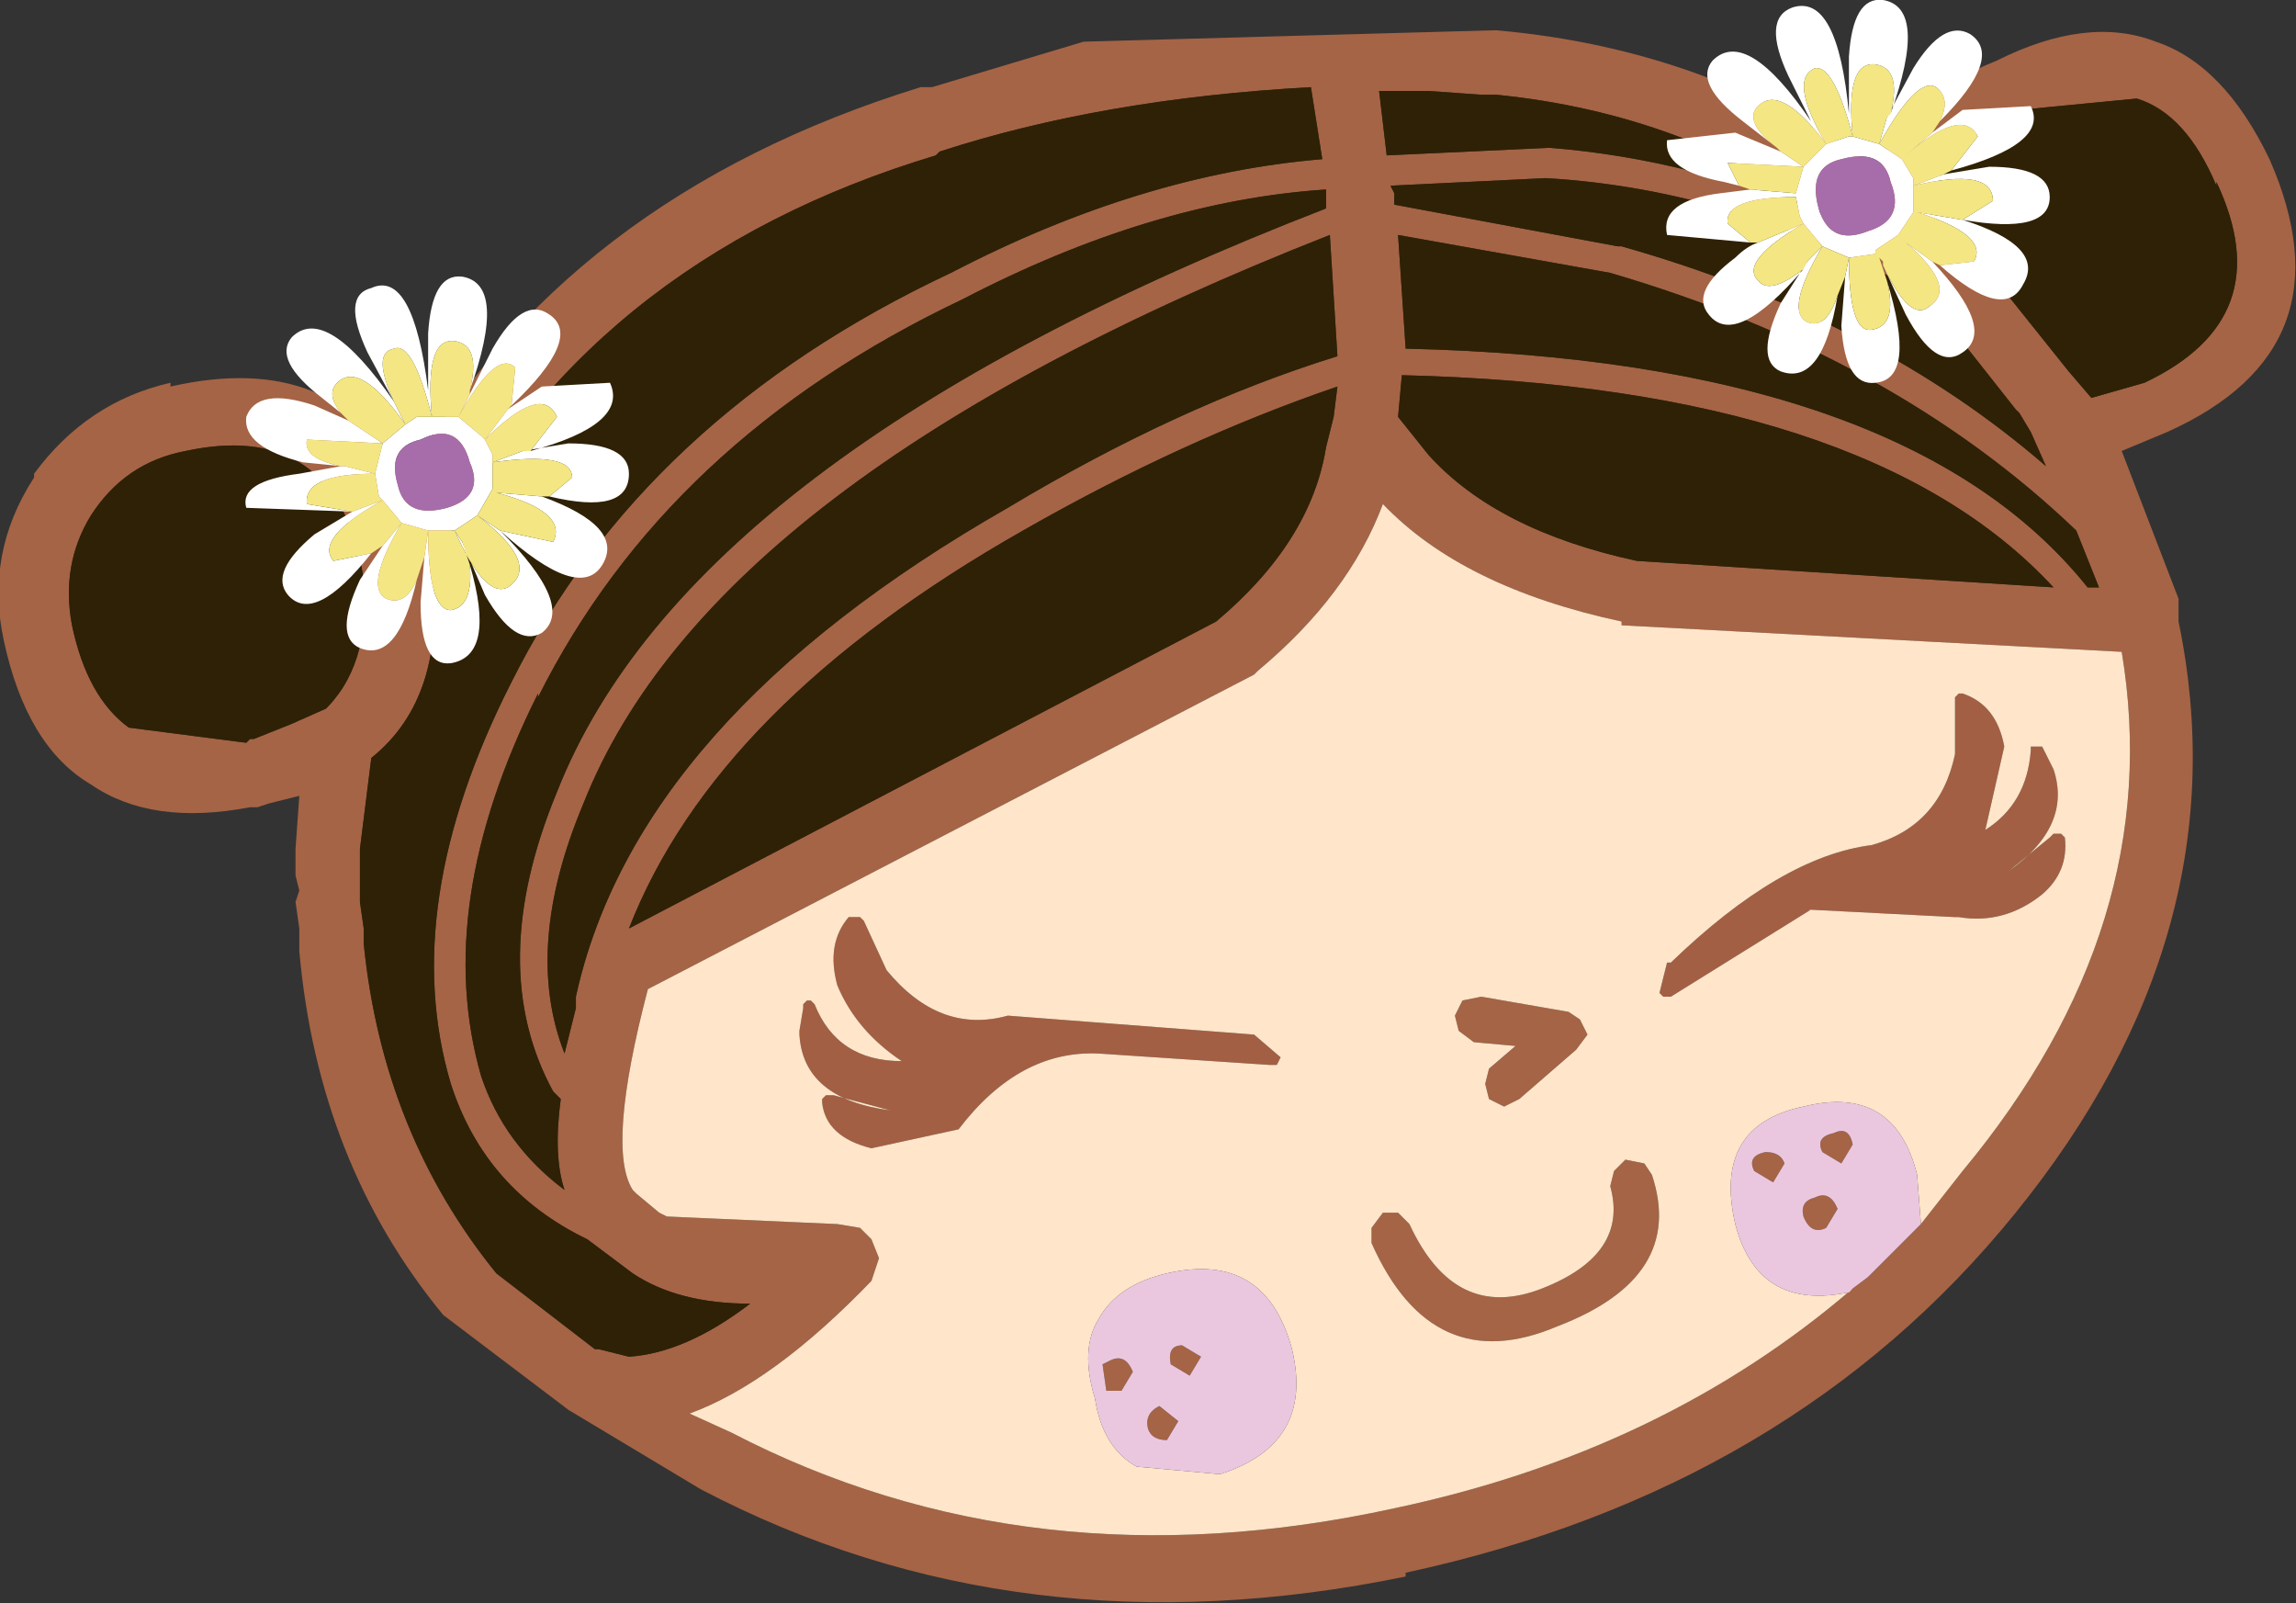
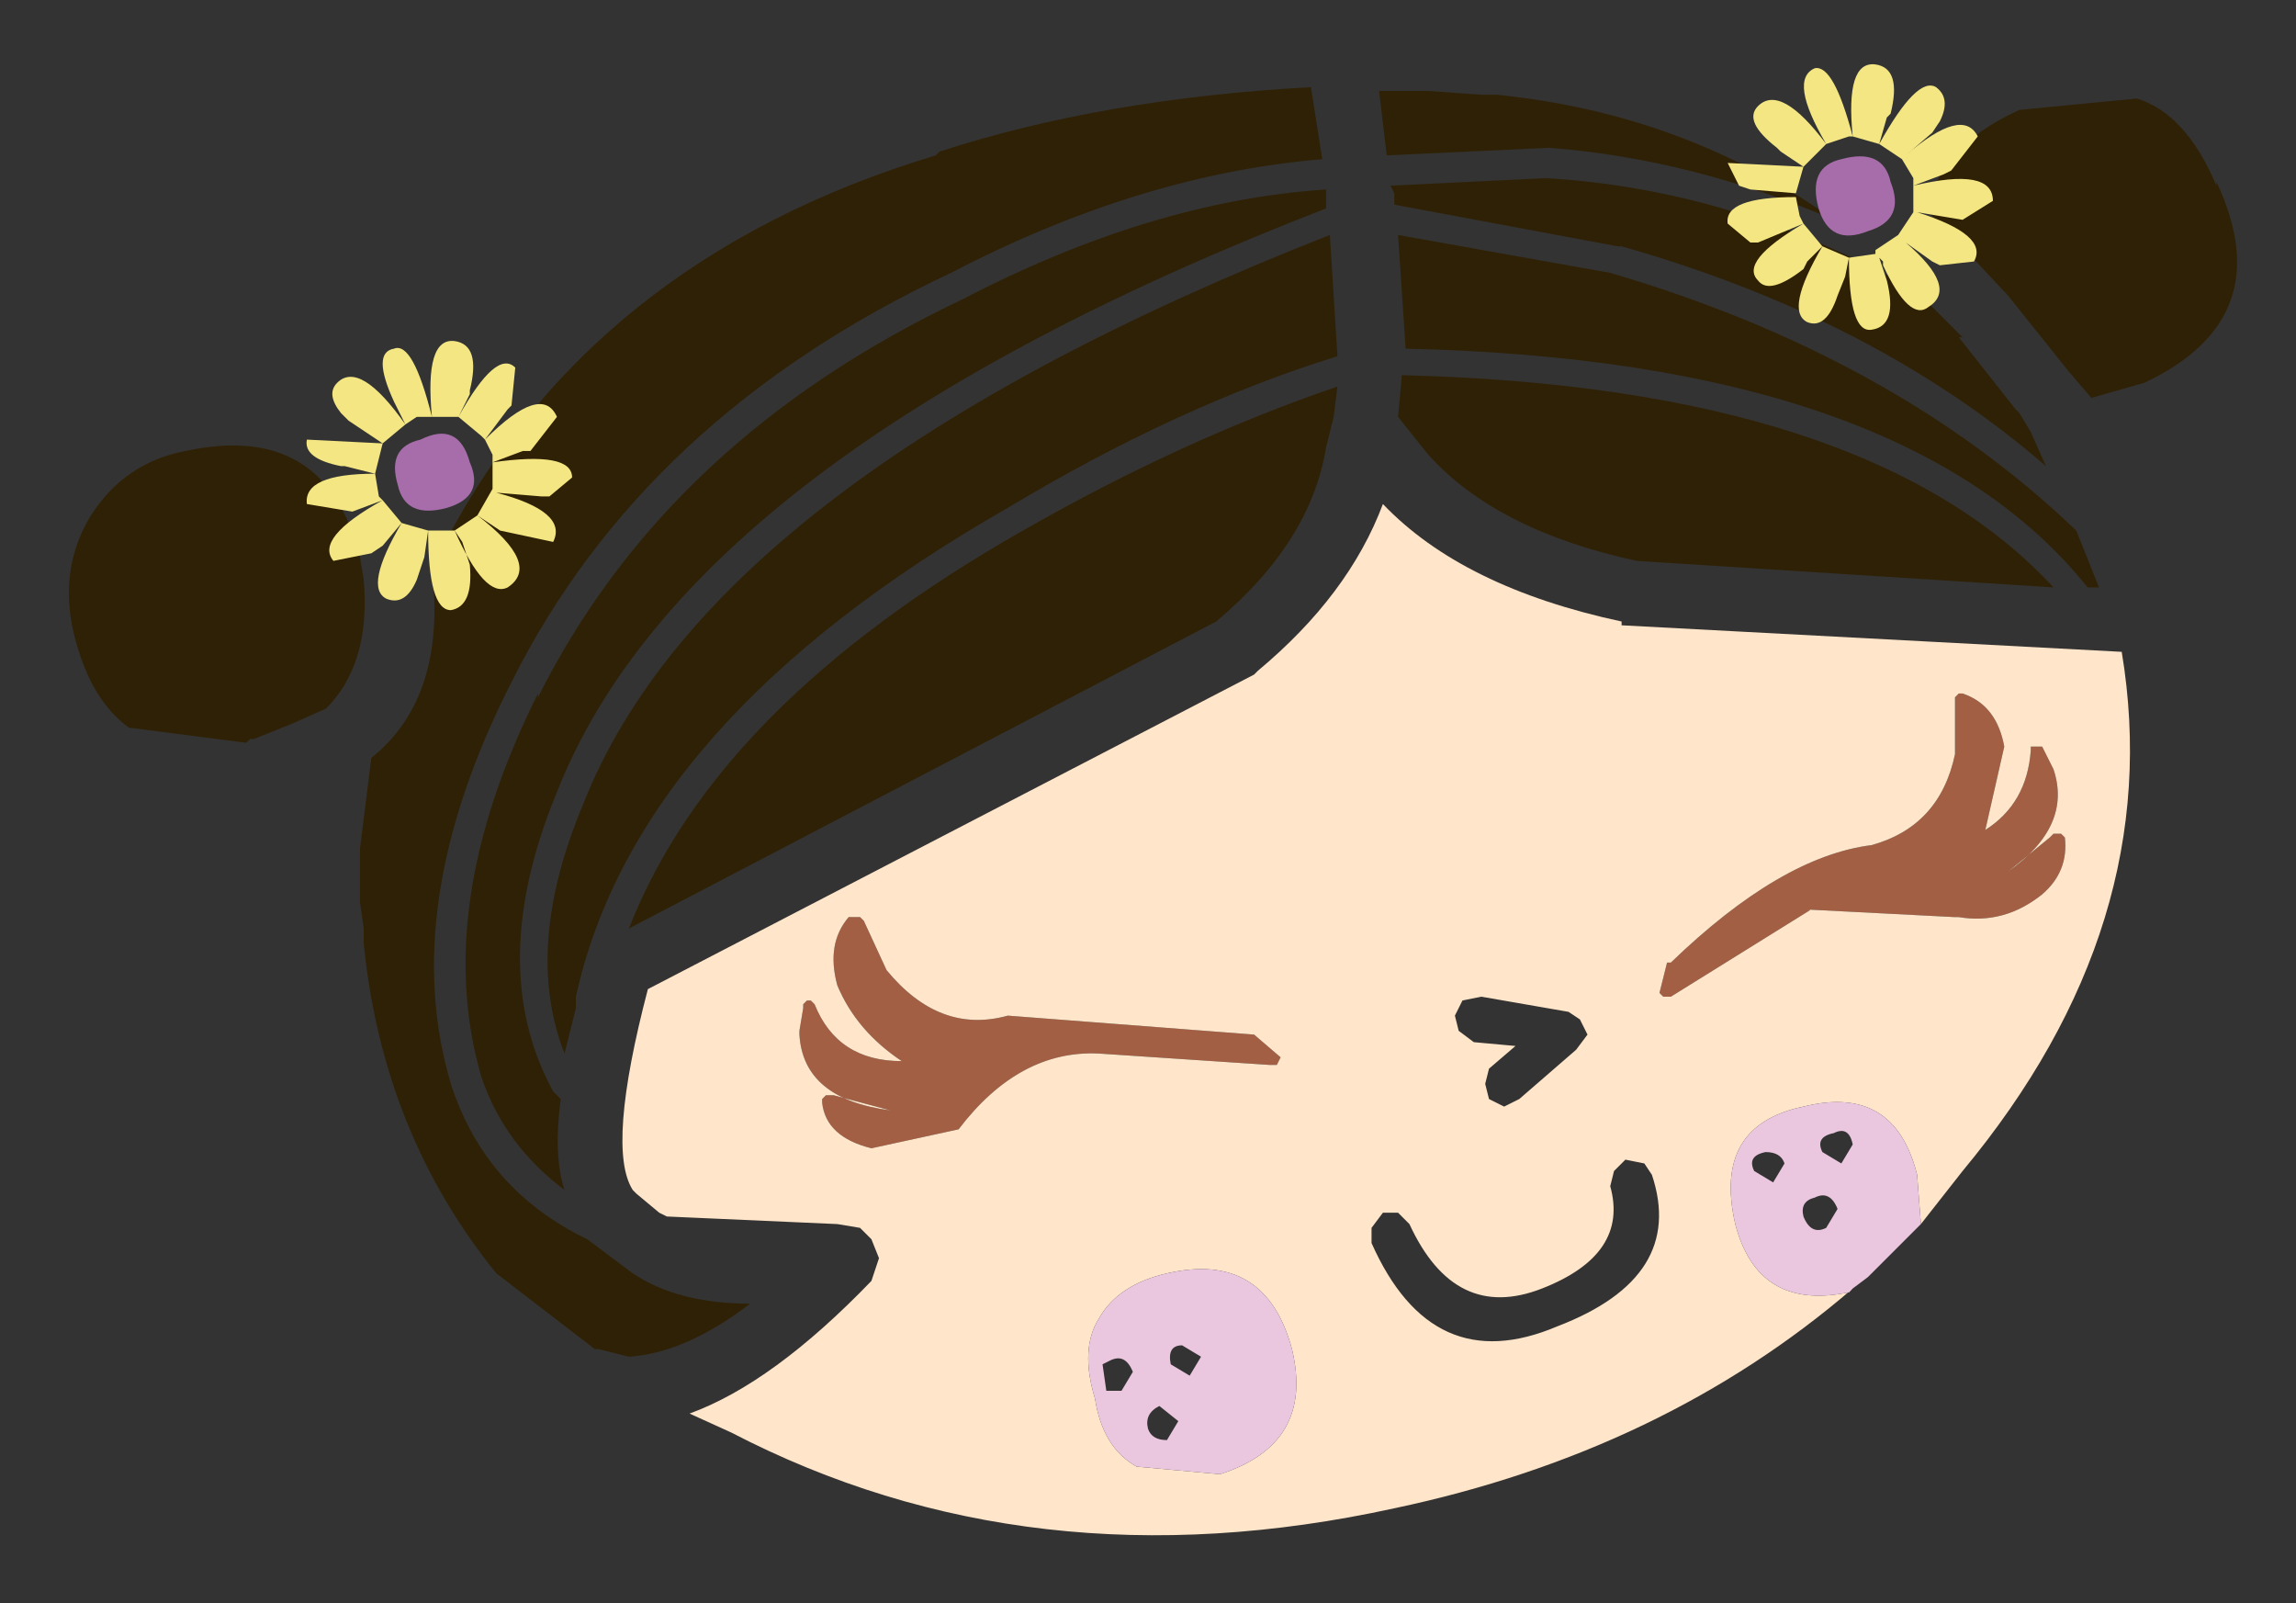
<svg xmlns="http://www.w3.org/2000/svg" height="21.15px" width="30.3px">
  <rect width="100%" height="100%" fill="#333333" stroke="none" />
  <g transform="matrix(1.0, 0.0, 0.0, 1.0, -4.45, -3.5)">
-     <path d="M34.4 5.6 Q35.5 8.1 33.05 9.2 L32.45 9.45 33.2 11.4 33.2 11.5 33.2 11.55 33.2 11.6 33.2 11.7 Q34.05 15.8 31.05 19.5 28.1 23.15 23.0 24.25 L23.0 24.3 Q17.9 25.35 13.7 23.15 L11.95 22.1 10.3 20.85 Q8.65 18.85 8.4 16.05 L8.4 15.95 8.4 15.75 8.35 15.4 8.4 15.25 8.35 15.05 8.35 14.7 8.4 14.0 8.0 14.1 7.85 14.15 7.75 14.15 Q6.45 14.4 5.65 13.85 4.8 13.35 4.5 11.95 4.25 10.8 4.9 9.8 L4.9 9.75 Q5.6 8.8 6.7 8.55 L6.7 8.6 Q8.9 8.1 9.8 9.85 11.9 6.1 16.6 4.65 L16.75 4.65 18.75 4.05 24.15 3.9 24.2 3.9 Q27.05 4.15 29.25 5.75 29.55 4.8 30.8 4.3 32.0 3.7 32.9 4.05 33.8 4.35 34.4 5.6 M30.35 7.95 L29.75 7.35 Q27.4 6.0 24.85 5.85 L22.8 5.95 22.85 6.05 22.85 6.2 25.8 6.75 25.85 6.75 Q29.2 7.7 31.45 9.65 L31.25 9.2 31.1 8.95 31.05 8.9 30.3 7.95 30.35 7.95 M33.7 5.9 L33.7 5.95 Q33.3 5.0 32.65 4.8 L31.1 4.95 Q30.0 5.45 29.9 6.3 L30.05 6.45 30.1 6.5 30.2 6.6 30.95 7.4 31.75 8.4 32.05 8.75 32.75 8.55 Q34.55 7.7 33.7 5.9 M22.9 9.0 L23.3 9.5 Q24.2 10.5 26.05 10.9 L31.55 11.25 Q29.1 8.6 22.95 8.45 L22.9 9.0 M22.05 9.0 L22.1 8.6 Q20.05 9.3 17.95 10.5 13.9 12.8 12.75 15.75 L20.5 11.7 Q21.75 10.65 21.95 9.4 L22.05 9.0 M21.95 6.25 L21.95 6.05 21.95 6.15 21.95 6.0 Q19.65 6.15 17.15 7.45 13.25 9.3 11.55 12.7 L11.55 12.65 Q10.15 15.45 10.8 17.7 11.1 18.6 11.9 19.2 11.75 18.75 11.85 18.0 L11.75 17.9 Q10.85 16.25 11.8 13.95 13.55 9.5 21.95 6.25 M21.9 5.6 L21.75 4.65 Q19.0 4.8 16.85 5.5 L16.8 5.55 Q12.15 6.95 10.2 10.9 L10.15 11.0 Q10.35 12.7 9.35 13.5 L9.2 14.7 9.2 15.05 9.2 15.25 9.2 15.4 9.25 15.75 9.25 15.95 Q9.5 18.45 11.0 20.3 L12.3 21.3 12.35 21.3 12.75 21.4 Q13.5 21.35 14.35 20.7 13.4 20.7 12.8 20.3 L12.2 19.85 Q10.85 19.2 10.4 17.8 9.7 15.45 11.2 12.5 12.95 9.0 17.0 7.1 19.5 5.8 21.9 5.6 M24.1 4.75 L24.0 4.75 23.3 4.7 23.0 4.7 22.65 4.7 22.75 5.55 24.9 5.45 Q26.8 5.6 28.65 6.4 26.7 5.0 24.2 4.75 L24.1 4.75 M32.15 11.25 L31.85 10.5 Q29.45 8.2 25.7 7.1 L22.9 6.6 23.0 8.1 Q29.6 8.25 32.0 11.25 L32.15 11.25 M29.8 19.65 L30.35 18.95 Q33.05 15.7 32.45 12.1 L25.85 11.75 25.85 11.7 Q23.75 11.25 22.7 10.15 22.25 11.35 21.05 12.35 L21.0 12.4 13.0 16.55 Q12.45 18.65 12.8 19.2 L12.85 19.25 13.15 19.5 13.25 19.55 15.5 19.65 15.8 19.7 15.95 19.85 16.05 20.1 15.95 20.4 Q14.65 21.75 13.55 22.15 L14.1 22.4 Q18.05 24.45 22.85 23.4 26.4 22.65 28.9 20.5 L29.1 20.35 29.65 19.8 29.8 19.65 M22.1 8.2 L22.0 6.6 Q13.85 9.8 12.15 14.1 11.35 16.0 11.9 17.4 L12.05 16.8 12.05 16.65 Q12.85 13.0 17.75 10.2 20.0 8.85 22.1 8.2 M24.0 16.65 L25.15 16.85 25.3 16.95 25.4 17.15 25.25 17.35 24.5 18.0 24.3 18.1 24.1 18.0 24.05 17.8 24.1 17.6 24.45 17.3 23.9 17.25 23.7 17.1 23.65 16.9 23.75 16.7 24.0 16.65 M20.15 21.65 L19.9 21.5 Q19.85 21.25 20.05 21.25 L20.3 21.4 20.15 21.65 M22.55 19.9 L22.55 19.7 22.7 19.5 22.9 19.5 23.05 19.65 Q23.65 20.95 24.8 20.5 25.95 20.05 25.7 19.15 L25.75 18.95 25.9 18.8 26.15 18.85 26.25 19.0 Q26.7 20.35 25.0 21.0 23.35 21.7 22.55 19.9 M28.9 18.6 L28.75 18.85 28.5 18.7 Q28.4 18.5 28.65 18.45 28.85 18.35 28.9 18.6 M28.4 19.3 Q28.6 19.2 28.7 19.45 L28.55 19.7 Q28.35 19.8 28.25 19.55 28.2 19.35 28.4 19.3 M28.0 18.85 L27.85 19.1 27.6 18.95 Q27.5 18.75 27.75 18.7 27.95 18.7 28.0 18.85 M6.9 9.45 Q6.1 9.6 5.65 10.3 5.25 10.95 5.4 11.75 5.6 12.7 6.15 13.1 L7.7 13.3 7.75 13.25 7.8 13.25 8.3 13.05 8.75 12.85 8.7 12.9 Q9.35 12.3 9.25 11.15 L9.2 10.85 Q8.75 9.05 6.9 9.45 M19.0 21.5 L19.1 21.45 Q19.3 21.35 19.4 21.6 L19.25 21.85 19.05 21.85 19.0 21.5 M19.6 22.35 Q19.55 22.15 19.75 22.05 L20.0 22.25 19.85 22.5 Q19.65 22.5 19.6 22.35" fill="#a56445" fill-rule="evenodd" stroke="none" />
    <path d="M33.7 5.9 Q34.55 7.7 32.75 8.55 L32.05 8.75 31.75 8.4 30.95 7.4 30.2 6.6 30.1 6.5 30.05 6.45 29.9 6.3 Q30.0 5.45 31.1 4.95 L32.65 4.8 Q33.3 5.0 33.7 5.95 L33.7 5.9 M30.35 7.95 L30.3 7.95 31.05 8.9 31.1 8.95 31.25 9.2 31.45 9.65 Q29.2 7.7 25.85 6.75 L25.8 6.75 22.85 6.2 22.85 6.05 22.8 5.95 24.85 5.85 Q27.4 6.0 29.75 7.35 L30.35 7.95 M32.15 11.25 L32.0 11.25 Q29.6 8.25 23.0 8.1 L22.9 6.6 25.7 7.1 Q29.45 8.2 31.85 10.5 L32.15 11.25 M24.1 4.75 L24.2 4.75 Q26.7 5.0 28.65 6.4 26.8 5.6 24.9 5.45 L22.75 5.55 22.65 4.7 23.0 4.7 23.3 4.7 24.0 4.75 24.1 4.75 M21.9 5.6 Q19.5 5.8 17.0 7.1 12.95 9.0 11.2 12.5 9.7 15.45 10.4 17.8 10.85 19.2 12.2 19.85 L12.8 20.3 Q13.4 20.7 14.35 20.7 13.5 21.35 12.75 21.4 L12.35 21.3 12.3 21.3 11.0 20.3 Q9.5 18.45 9.25 15.95 L9.25 15.75 9.2 15.4 9.2 15.25 9.2 15.05 9.2 14.7 9.35 13.5 Q10.35 12.7 10.15 11.0 L10.2 10.9 Q12.15 6.95 16.8 5.55 L16.85 5.5 Q19.0 4.8 21.75 4.65 L21.9 5.6 M21.95 6.25 Q13.55 9.5 11.8 13.95 10.85 16.25 11.75 17.9 L11.85 18.0 Q11.75 18.75 11.9 19.2 11.1 18.6 10.8 17.7 10.15 15.45 11.55 12.65 L11.55 12.7 Q13.25 9.3 17.15 7.45 19.65 6.15 21.95 6.0 L21.95 6.15 21.95 6.05 21.95 6.25 M22.05 9.0 L21.95 9.4 Q21.75 10.65 20.5 11.7 L12.75 15.75 Q13.9 12.8 17.95 10.5 20.05 9.3 22.1 8.6 L22.05 9.0 M22.9 9.0 L22.95 8.45 Q29.1 8.6 31.55 11.25 L26.05 10.9 Q24.2 10.5 23.3 9.5 L22.9 9.0 M22.1 8.2 Q20.0 8.85 17.75 10.2 12.85 13.0 12.05 16.65 L12.05 16.8 11.9 17.4 Q11.35 16.0 12.15 14.1 13.85 9.8 22.0 6.6 L22.1 8.2 M6.9 9.45 Q8.75 9.05 9.2 10.85 L9.25 11.15 Q9.35 12.3 8.7 12.9 L8.75 12.85 8.3 13.05 7.8 13.25 7.75 13.25 7.7 13.3 6.15 13.1 Q5.6 12.7 5.4 11.75 5.25 10.95 5.65 10.3 6.1 9.6 6.9 9.45" fill="#2f2105" fill-rule="evenodd" stroke="none" />
    <path d="M30.25 12.75 L30.25 12.7 30.3 12.65 30.35 12.65 Q30.8 12.8 30.9 13.35 L30.65 14.45 Q31.2 14.1 31.25 13.4 L31.25 13.35 31.3 13.35 31.35 13.35 31.4 13.35 31.55 13.65 Q31.8 14.4 30.95 15.0 L31.5 14.55 31.55 14.5 31.6 14.5 31.65 14.5 31.7 14.55 Q31.75 15.0 31.4 15.3 30.9 15.7 30.3 15.6 L30.25 15.6 28.3 15.5 28.35 15.5 26.5 16.65 26.45 16.65 26.4 16.65 26.35 16.6 26.45 16.2 26.5 16.2 Q27.95 14.8 29.15 14.65 30.05 14.4 30.25 13.45 L30.25 12.75 M21.25 17.55 L21.2 17.55 18.95 17.4 Q17.9 17.35 17.1 18.4 L15.95 18.65 Q15.35 18.5 15.3 18.05 L15.3 18.0 15.35 17.95 15.45 17.95 16.2 18.15 Q15.05 18.0 15.0 17.15 L15.0 17.1 15.05 16.8 15.05 16.75 15.1 16.7 15.15 16.7 15.2 16.75 Q15.5 17.5 16.35 17.5 15.75 17.1 15.5 16.5 15.35 15.95 15.65 15.6 L15.75 15.6 15.8 15.6 15.85 15.65 16.15 16.3 Q16.85 17.15 17.75 16.9 L21.0 17.15 21.35 17.45 21.3 17.55 21.25 17.55" fill="#a35f43" fill-rule="evenodd" stroke="none" />
    <path d="M30.25 12.75 L30.25 13.45 Q30.05 14.4 29.15 14.65 27.95 14.8 26.5 16.2 L26.45 16.2 26.35 16.6 26.4 16.65 26.45 16.65 26.5 16.65 28.35 15.5 28.3 15.5 30.25 15.6 30.3 15.6 Q30.9 15.7 31.4 15.3 31.75 15.0 31.7 14.55 L31.65 14.5 31.6 14.5 31.55 14.5 31.5 14.55 30.95 15.0 Q31.8 14.4 31.55 13.65 L31.4 13.35 31.35 13.35 31.3 13.35 31.25 13.35 31.25 13.4 Q31.2 14.1 30.65 14.45 L30.9 13.35 Q30.8 12.8 30.35 12.65 L30.3 12.65 30.25 12.7 30.25 12.75 M28.9 20.5 Q26.4 22.65 22.85 23.4 18.05 24.45 14.1 22.4 L13.55 22.15 Q14.65 21.75 15.95 20.4 L16.05 20.1 15.95 19.85 15.8 19.7 15.5 19.65 13.25 19.55 13.15 19.5 12.85 19.25 12.8 19.2 Q12.45 18.65 13.0 16.55 L21.0 12.4 21.05 12.35 Q22.25 11.35 22.7 10.15 23.75 11.25 25.85 11.7 L25.85 11.75 32.45 12.1 Q33.05 15.7 30.35 18.95 L29.8 19.65 29.75 19.0 Q29.45 17.8 28.25 18.1 27.05 18.35 27.35 19.65 27.65 20.8 28.85 20.55 L28.9 20.5 M24.0 16.65 L23.75 16.7 23.65 16.9 23.7 17.1 23.9 17.25 24.45 17.3 24.1 17.6 24.05 17.8 24.1 18.0 24.3 18.1 24.5 18.0 25.25 17.35 25.4 17.15 25.3 16.95 25.15 16.85 24.0 16.65 M22.55 19.9 Q23.35 21.7 25.0 21.0 26.7 20.35 26.25 19.0 L26.15 18.85 25.9 18.8 25.75 18.95 25.7 19.15 Q25.95 20.05 24.8 20.5 23.65 20.95 23.05 19.65 L22.9 19.5 22.7 19.5 22.55 19.7 22.55 19.9 M21.25 17.55 L21.3 17.55 21.35 17.45 21.0 17.15 17.75 16.9 Q16.85 17.15 16.15 16.3 L15.85 15.65 15.8 15.6 15.75 15.6 15.65 15.6 Q15.35 15.95 15.5 16.5 15.75 17.1 16.35 17.5 15.5 17.5 15.2 16.75 L15.15 16.7 15.1 16.7 15.05 16.75 15.05 16.8 15.0 17.1 15.0 17.15 Q15.05 18.0 16.2 18.15 L15.45 17.95 15.35 17.95 15.3 18.0 15.3 18.05 Q15.35 18.5 15.95 18.65 L17.1 18.4 Q17.9 17.35 18.95 17.4 L21.2 17.55 21.25 17.55 M18.95 20.9 Q18.7 21.3 18.9 21.95 19.0 22.6 19.45 22.85 L20.55 22.95 Q21.8 22.55 21.5 21.3 21.15 20.0 19.85 20.3 19.2 20.45 18.95 20.9" fill="#ffe5c9" fill-rule="evenodd" stroke="none" />
    <path d="M29.8 19.65 L29.65 19.8 29.1 20.35 28.9 20.5 28.85 20.55 Q27.65 20.8 27.35 19.65 27.05 18.35 28.25 18.1 29.45 17.8 29.75 19.0 L29.8 19.65 M20.15 21.65 L20.3 21.4 20.05 21.25 Q19.85 21.25 19.9 21.5 L20.15 21.65 M28.0 18.85 Q27.95 18.7 27.75 18.7 27.5 18.75 27.6 18.95 L27.85 19.1 28.0 18.85 M28.4 19.3 Q28.2 19.35 28.25 19.55 28.35 19.8 28.55 19.7 L28.7 19.45 Q28.6 19.2 28.4 19.3 M28.9 18.6 Q28.85 18.35 28.65 18.45 28.4 18.5 28.5 18.7 L28.75 18.85 28.9 18.6 M19.0 21.5 L19.05 21.85 19.25 21.85 19.4 21.6 Q19.3 21.35 19.1 21.45 L19.0 21.5 M18.95 20.9 Q19.2 20.45 19.85 20.3 21.15 20.0 21.5 21.3 21.8 22.55 20.55 22.95 L19.45 22.85 Q19.0 22.6 18.9 21.95 18.7 21.3 18.95 20.9 M19.6 22.35 Q19.65 22.5 19.85 22.5 L20.0 22.25 19.75 22.05 Q19.55 22.15 19.6 22.35" fill="#ebc7df" fill-rule="evenodd" stroke="none" />
-     <path d="M29.35 5.05 L29.7 4.4 Q30.1 3.75 30.45 3.95 30.9 4.25 30.05 5.1 30.2 4.8 30.0 4.65 29.75 4.5 29.25 5.4 L29.35 5.05 M29.95 5.25 L30.35 4.95 31.25 4.9 Q31.5 5.4 30.2 5.75 L30.55 5.3 Q30.35 4.9 29.6 5.55 L29.95 5.25 M30.1 5.8 L30.7 5.7 Q31.5 5.7 31.5 6.1 31.5 6.6 30.35 6.4 31.45 6.75 31.15 7.25 30.9 7.75 30.05 7.0 L30.5 6.95 Q30.7 6.6 29.75 6.3 L30.35 6.4 30.75 6.15 Q30.75 5.7 29.7 5.95 L30.1 5.8 M29.95 6.95 Q30.8 7.85 30.35 8.15 30.0 8.4 29.6 7.65 L29.3 7.0 Q29.65 7.75 29.9 7.55 30.3 7.3 29.6 6.7 L29.95 6.95 M29.35 7.2 Q29.75 8.5 29.2 8.55 28.8 8.6 28.75 7.8 L28.8 7.15 28.85 6.9 Q28.85 7.9 29.15 7.85 29.5 7.8 29.35 7.2 M28.7 7.4 Q28.5 8.6 27.95 8.4 27.6 8.25 27.95 7.5 L28.3 6.95 28.5 6.75 Q28.0 7.6 28.3 7.75 28.55 7.85 28.7 7.4 M28.25 7.05 Q27.35 8.1 27.0 7.65 26.75 7.35 27.35 6.9 27.5 6.75 27.65 6.7 L28.25 6.45 28.2 6.35 28.15 6.1 Q27.2 6.1 27.25 6.45 L27.55 6.7 26.45 6.6 Q26.35 6.15 27.15 6.05 L27.55 6.0 28.15 6.05 28.25 5.7 27.25 5.65 27.4 5.95 27.2 5.9 Q26.4 5.75 26.45 5.35 L27.35 5.25 27.95 5.5 28.25 5.7 28.55 5.4 Q27.95 4.6 27.65 4.9 27.45 5.1 27.9 5.45 L27.45 5.1 Q26.8 4.6 27.05 4.3 27.5 3.85 28.35 5.1 L28.05 4.5 Q27.7 3.75 28.1 3.6 28.7 3.4 28.85 5.0 L28.85 4.25 Q28.9 3.45 29.3 3.5 29.9 3.6 29.4 5.0 29.55 4.4 29.2 4.35 28.8 4.3 28.9 5.3 28.65 4.35 28.4 4.4 28.05 4.55 28.55 5.4 L28.7 5.35 28.85 5.3 28.9 5.3 29.25 5.4 29.55 5.6 29.7 5.85 29.7 5.95 29.7 6.3 29.5 6.6 29.2 6.8 29.2 6.85 28.85 6.9 28.5 6.75 28.25 6.45 Q27.4 6.95 27.65 7.2 27.8 7.4 28.25 7.05 M29.2 6.8 L29.3 6.95 29.2 6.8 M29.1 6.55 Q29.6 6.4 29.4 5.9 29.3 5.45 28.75 5.6 28.3 5.7 28.45 6.25 28.6 6.75 29.1 6.55 M9.65 8.8 L9.3 8.15 Q8.95 7.4 9.35 7.3 9.9 7.05 10.1 8.65 L10.1 7.9 Q10.15 7.1 10.55 7.15 11.15 7.25 10.65 8.65 10.8 8.05 10.45 8.0 10.05 7.95 10.15 9.0 9.9 8.0 9.65 8.1 9.35 8.15 9.65 8.8 L9.8 9.1 9.95 9.0 10.1 9.0 10.15 9.0 10.5 9.0 10.65 8.7 10.95 8.1 Q11.35 7.4 11.7 7.65 12.15 7.95 11.2 8.85 L11.25 8.35 Q11.0 8.1 10.5 9.0 L10.8 9.25 10.85 9.3 10.95 9.5 10.95 9.6 10.95 9.95 10.75 10.3 10.45 10.5 10.1 10.5 9.75 10.4 9.5 10.1 9.45 10.05 9.4 9.75 9.5 9.35 8.5 9.3 Q8.45 9.55 8.95 9.65 L8.45 9.6 Q7.65 9.4 7.7 9.0 7.85 8.6 8.6 8.85 L9.05 9.05 9.5 9.35 9.8 9.1 Q9.2 8.25 8.9 8.55 8.75 8.7 8.95 8.95 L8.7 8.75 Q8.05 8.25 8.3 7.95 8.75 7.5 9.65 8.8 M11.15 8.9 L11.6 8.6 12.5 8.55 Q12.75 9.1 11.45 9.45 L11.8 9.0 Q11.6 8.55 10.85 9.3 L11.15 8.9 M11.35 9.45 L11.95 9.35 Q12.75 9.35 12.75 9.75 12.75 10.3 11.7 10.05 L12.0 9.8 Q12.0 9.45 10.95 9.6 L11.35 9.45 M11.6 10.05 Q12.7 10.45 12.4 10.95 12.1 11.45 11.05 10.5 12.05 11.5 11.6 11.85 11.25 12.05 10.85 11.35 L10.55 10.65 10.45 10.5 Q10.85 11.4 11.15 11.25 11.6 10.95 10.75 10.3 L11.05 10.5 11.75 10.65 Q11.95 10.25 11.0 10.0 L11.6 10.05 M10.65 10.95 Q11.0 12.15 10.4 12.25 10.0 12.3 10.0 11.45 L10.05 10.85 10.1 10.5 Q10.1 11.55 10.4 11.55 10.7 11.5 10.65 10.95 M9.95 11.15 Q9.7 12.25 9.2 12.05 8.85 11.9 9.2 11.15 L9.5 10.7 9.75 10.4 Q9.25 11.25 9.55 11.4 9.8 11.5 9.95 11.15 M9.35 10.8 Q8.6 11.75 8.25 11.35 8.0 11.05 8.6 10.55 L9.1 10.25 7.7 10.2 Q7.6 9.85 8.4 9.75 L8.95 9.65 9.0 9.65 9.4 9.75 Q8.45 9.75 8.5 10.15 L9.1 10.25 9.5 10.1 Q8.6 10.6 8.85 10.9 L9.35 10.8 M9.7 9.9 Q9.8 10.35 10.35 10.2 10.85 10.05 10.65 9.6 10.5 9.05 10.0 9.3 9.55 9.4 9.7 9.9" fill="#ffffff" fill-rule="evenodd" stroke="none" />
    <path d="M29.35 5.05 L29.25 5.4 Q29.75 4.5 30.0 4.65 30.2 4.8 30.05 5.1 L29.95 5.25 29.6 5.55 Q30.35 4.9 30.55 5.3 L30.2 5.75 30.1 5.8 29.7 5.95 Q30.75 5.7 30.75 6.15 L30.35 6.4 29.75 6.3 Q30.7 6.6 30.5 6.95 L30.05 7.0 29.95 6.95 29.6 6.7 Q30.3 7.3 29.9 7.55 29.65 7.75 29.3 7.0 L29.3 6.95 29.25 6.9 29.35 7.2 Q29.5 7.8 29.15 7.85 28.85 7.9 28.85 6.9 L28.8 7.15 28.7 7.4 Q28.55 7.85 28.3 7.75 28.0 7.6 28.5 6.75 L28.3 6.95 28.25 7.05 Q27.8 7.4 27.65 7.2 27.4 6.95 28.25 6.45 L28.5 6.75 28.85 6.9 29.2 6.85 29.2 6.8 29.5 6.6 29.7 6.3 29.7 5.95 29.7 5.85 29.55 5.6 29.25 5.4 28.9 5.3 28.85 5.3 28.7 5.35 28.55 5.4 Q28.05 4.55 28.4 4.4 28.65 4.35 28.9 5.3 28.8 4.3 29.2 4.35 29.55 4.4 29.4 5.0 L29.35 5.05 M27.65 6.7 L27.55 6.7 27.25 6.45 Q27.2 6.1 28.15 6.1 L28.2 6.35 28.25 6.45 27.65 6.7 M27.55 6.0 L27.4 5.95 27.25 5.65 28.25 5.7 28.15 6.05 27.55 6.0 M27.95 5.5 L27.9 5.45 Q27.45 5.1 27.65 4.9 27.95 4.6 28.55 5.4 L28.25 5.7 27.95 5.5 M29.2 6.8 L29.3 6.95 29.2 6.8 M9.65 8.8 Q9.35 8.15 9.65 8.1 9.9 8.0 10.15 9.0 10.05 7.95 10.45 8.0 10.8 8.05 10.65 8.65 L10.65 8.7 10.5 9.0 10.15 9.0 10.1 9.0 9.95 9.0 9.8 9.1 9.65 8.8 M11.2 8.85 L11.15 8.9 10.85 9.3 Q11.6 8.55 11.8 9.0 L11.45 9.45 11.35 9.45 10.95 9.6 10.95 9.5 10.85 9.3 10.8 9.25 10.5 9.0 Q11.0 8.1 11.25 8.35 L11.2 8.85 M11.7 10.05 L11.6 10.05 11.0 10.0 Q11.95 10.25 11.75 10.65 L11.05 10.5 10.75 10.3 10.95 9.95 10.95 9.6 Q12.0 9.45 12.0 9.8 L11.7 10.05 M10.55 10.65 L10.65 10.95 Q10.7 11.5 10.4 11.55 10.1 11.55 10.1 10.5 L10.05 10.85 9.95 11.15 Q9.8 11.5 9.55 11.4 9.25 11.25 9.75 10.4 L10.1 10.5 10.45 10.5 10.75 10.3 Q11.6 10.95 11.15 11.25 10.85 11.4 10.45 10.5 L10.55 10.65 M9.5 10.7 L9.35 10.8 8.85 10.9 Q8.6 10.6 9.5 10.1 L9.1 10.25 8.5 10.15 Q8.45 9.75 9.4 9.75 L9.0 9.65 8.95 9.65 Q8.45 9.55 8.5 9.3 L9.5 9.35 9.4 9.75 9.45 10.05 9.5 10.1 9.75 10.4 9.5 10.7 M9.05 9.05 L8.95 8.95 Q8.75 8.7 8.9 8.55 9.2 8.25 9.8 9.1 L9.5 9.35 9.05 9.05" fill="#f4e783" fill-rule="evenodd" stroke="none" />
    <path d="M29.1 6.55 Q28.6 6.75 28.45 6.25 28.3 5.7 28.75 5.6 29.3 5.45 29.4 5.9 29.6 6.4 29.1 6.55 M9.7 9.9 Q9.55 9.4 10.0 9.3 10.5 9.05 10.65 9.6 10.85 10.05 10.35 10.2 9.8 10.35 9.7 9.9" fill="#a76dab" fill-rule="evenodd" stroke="none" />
  </g>
</svg>